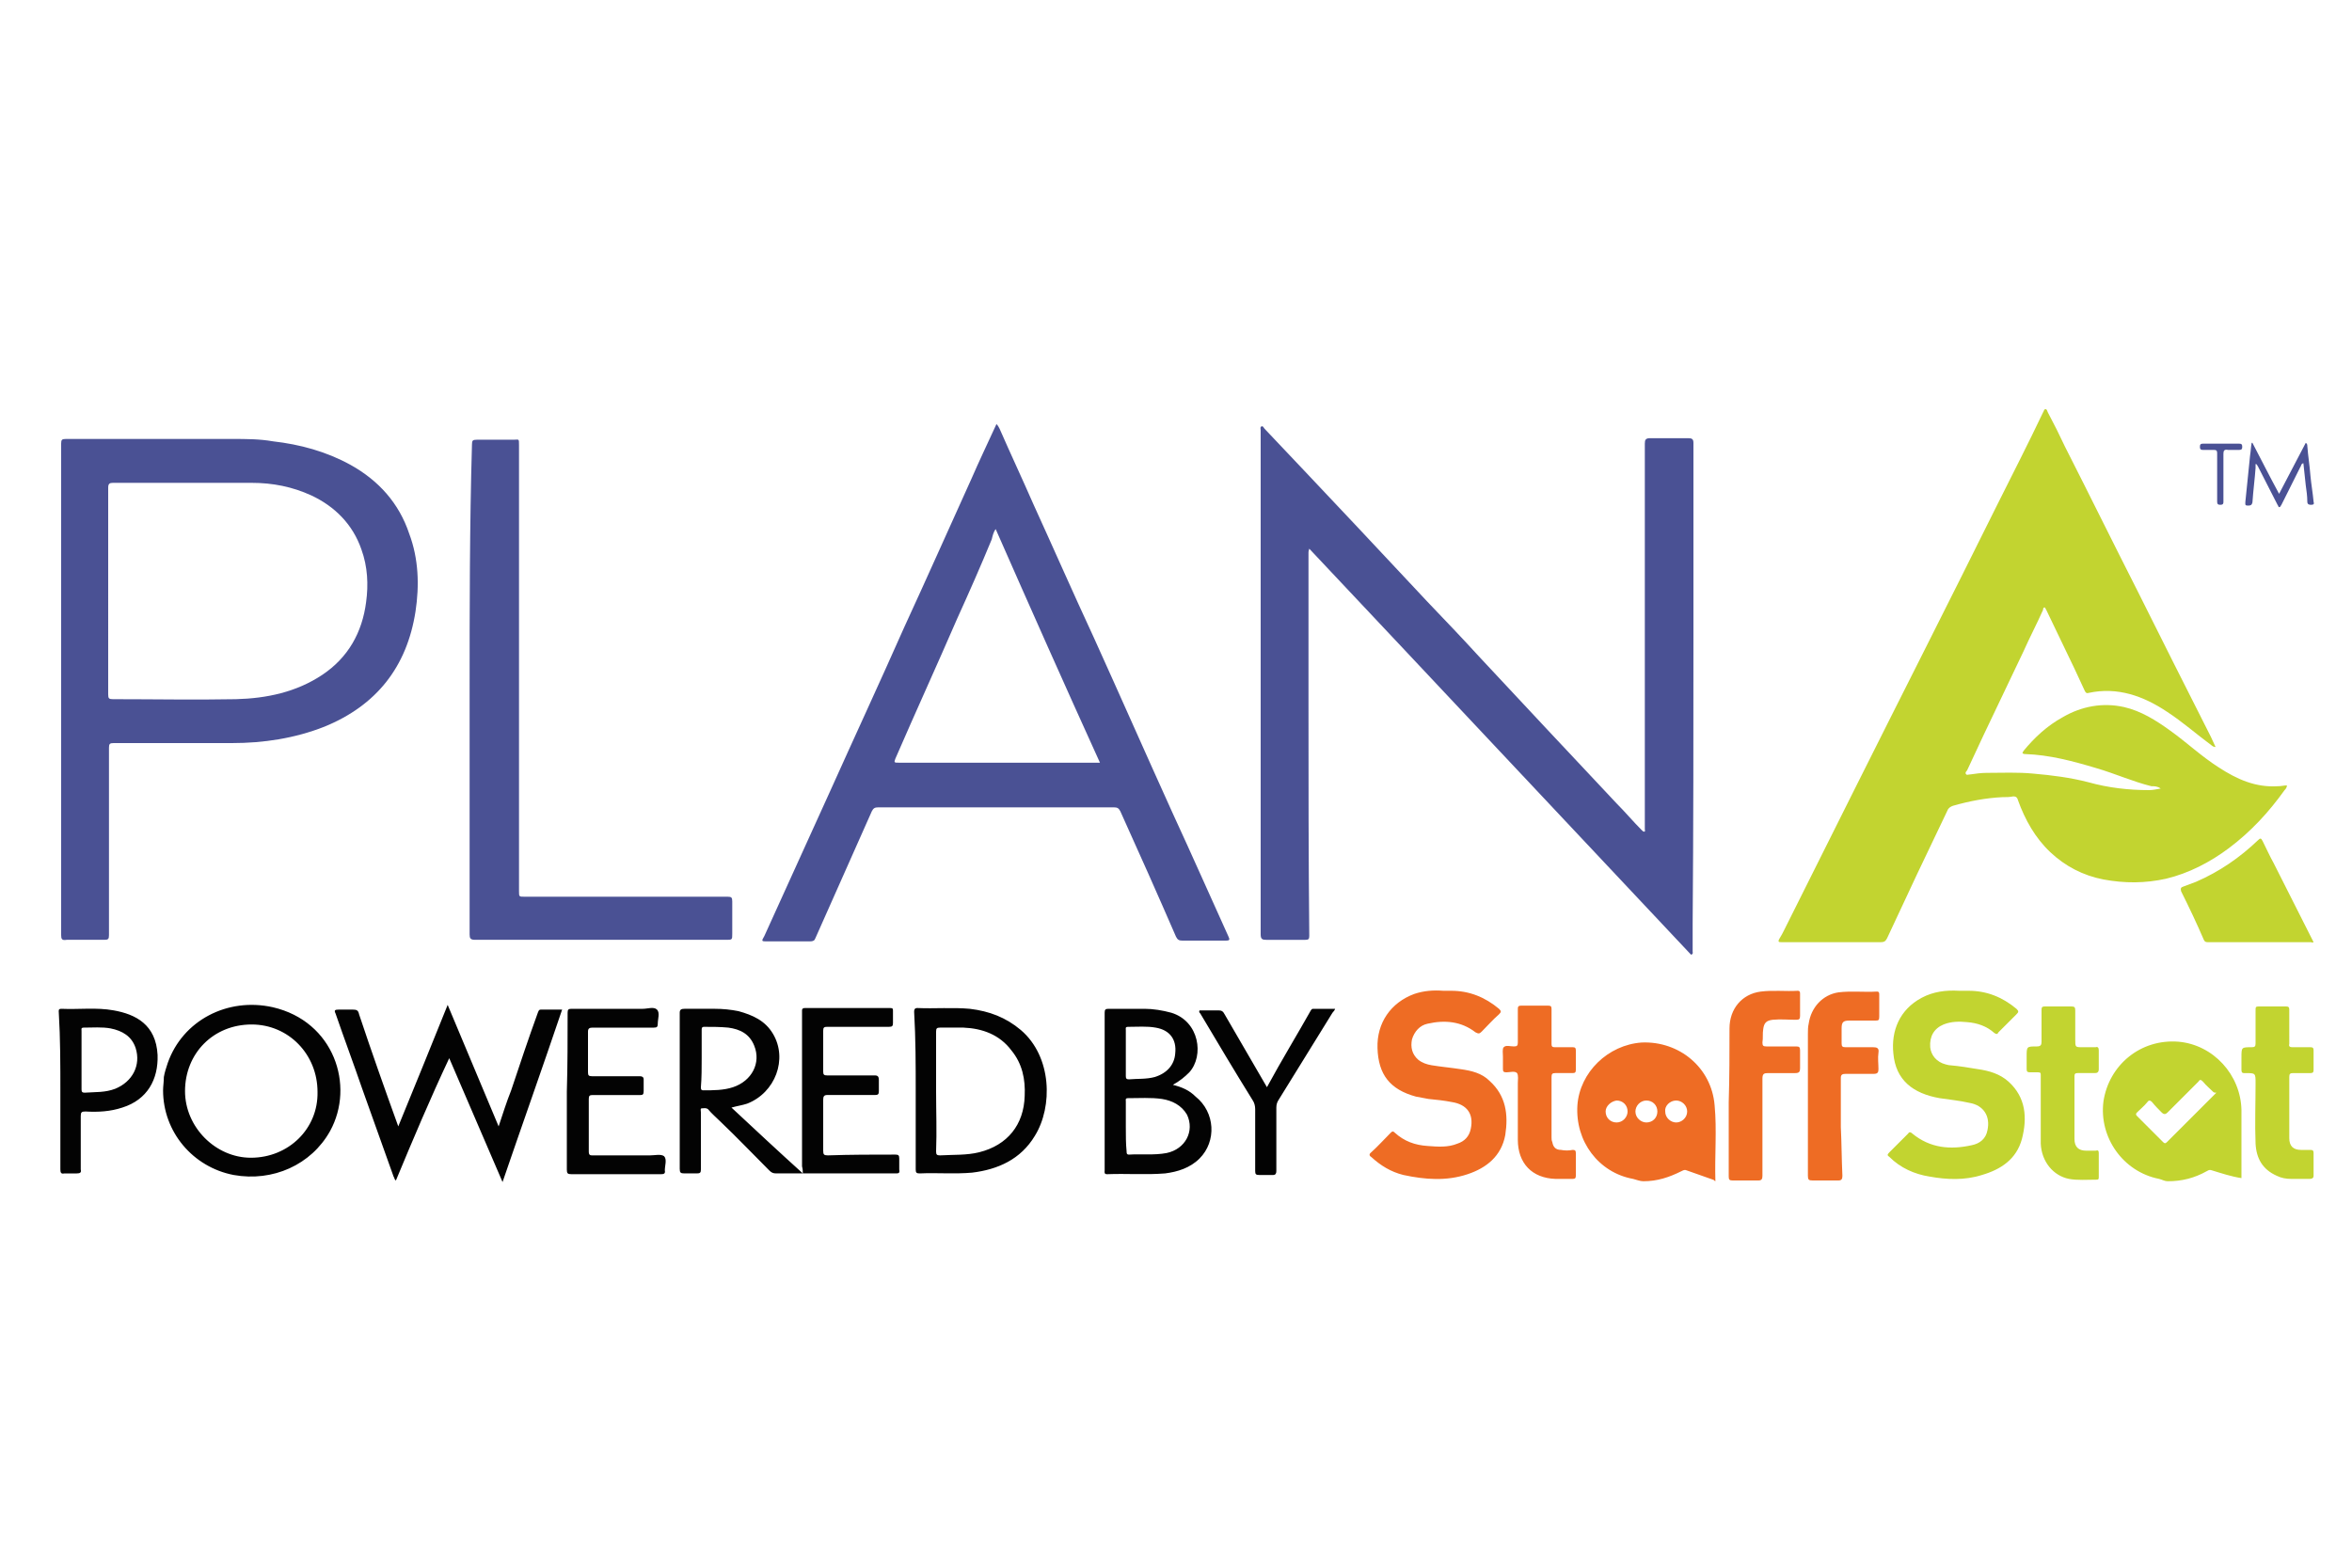
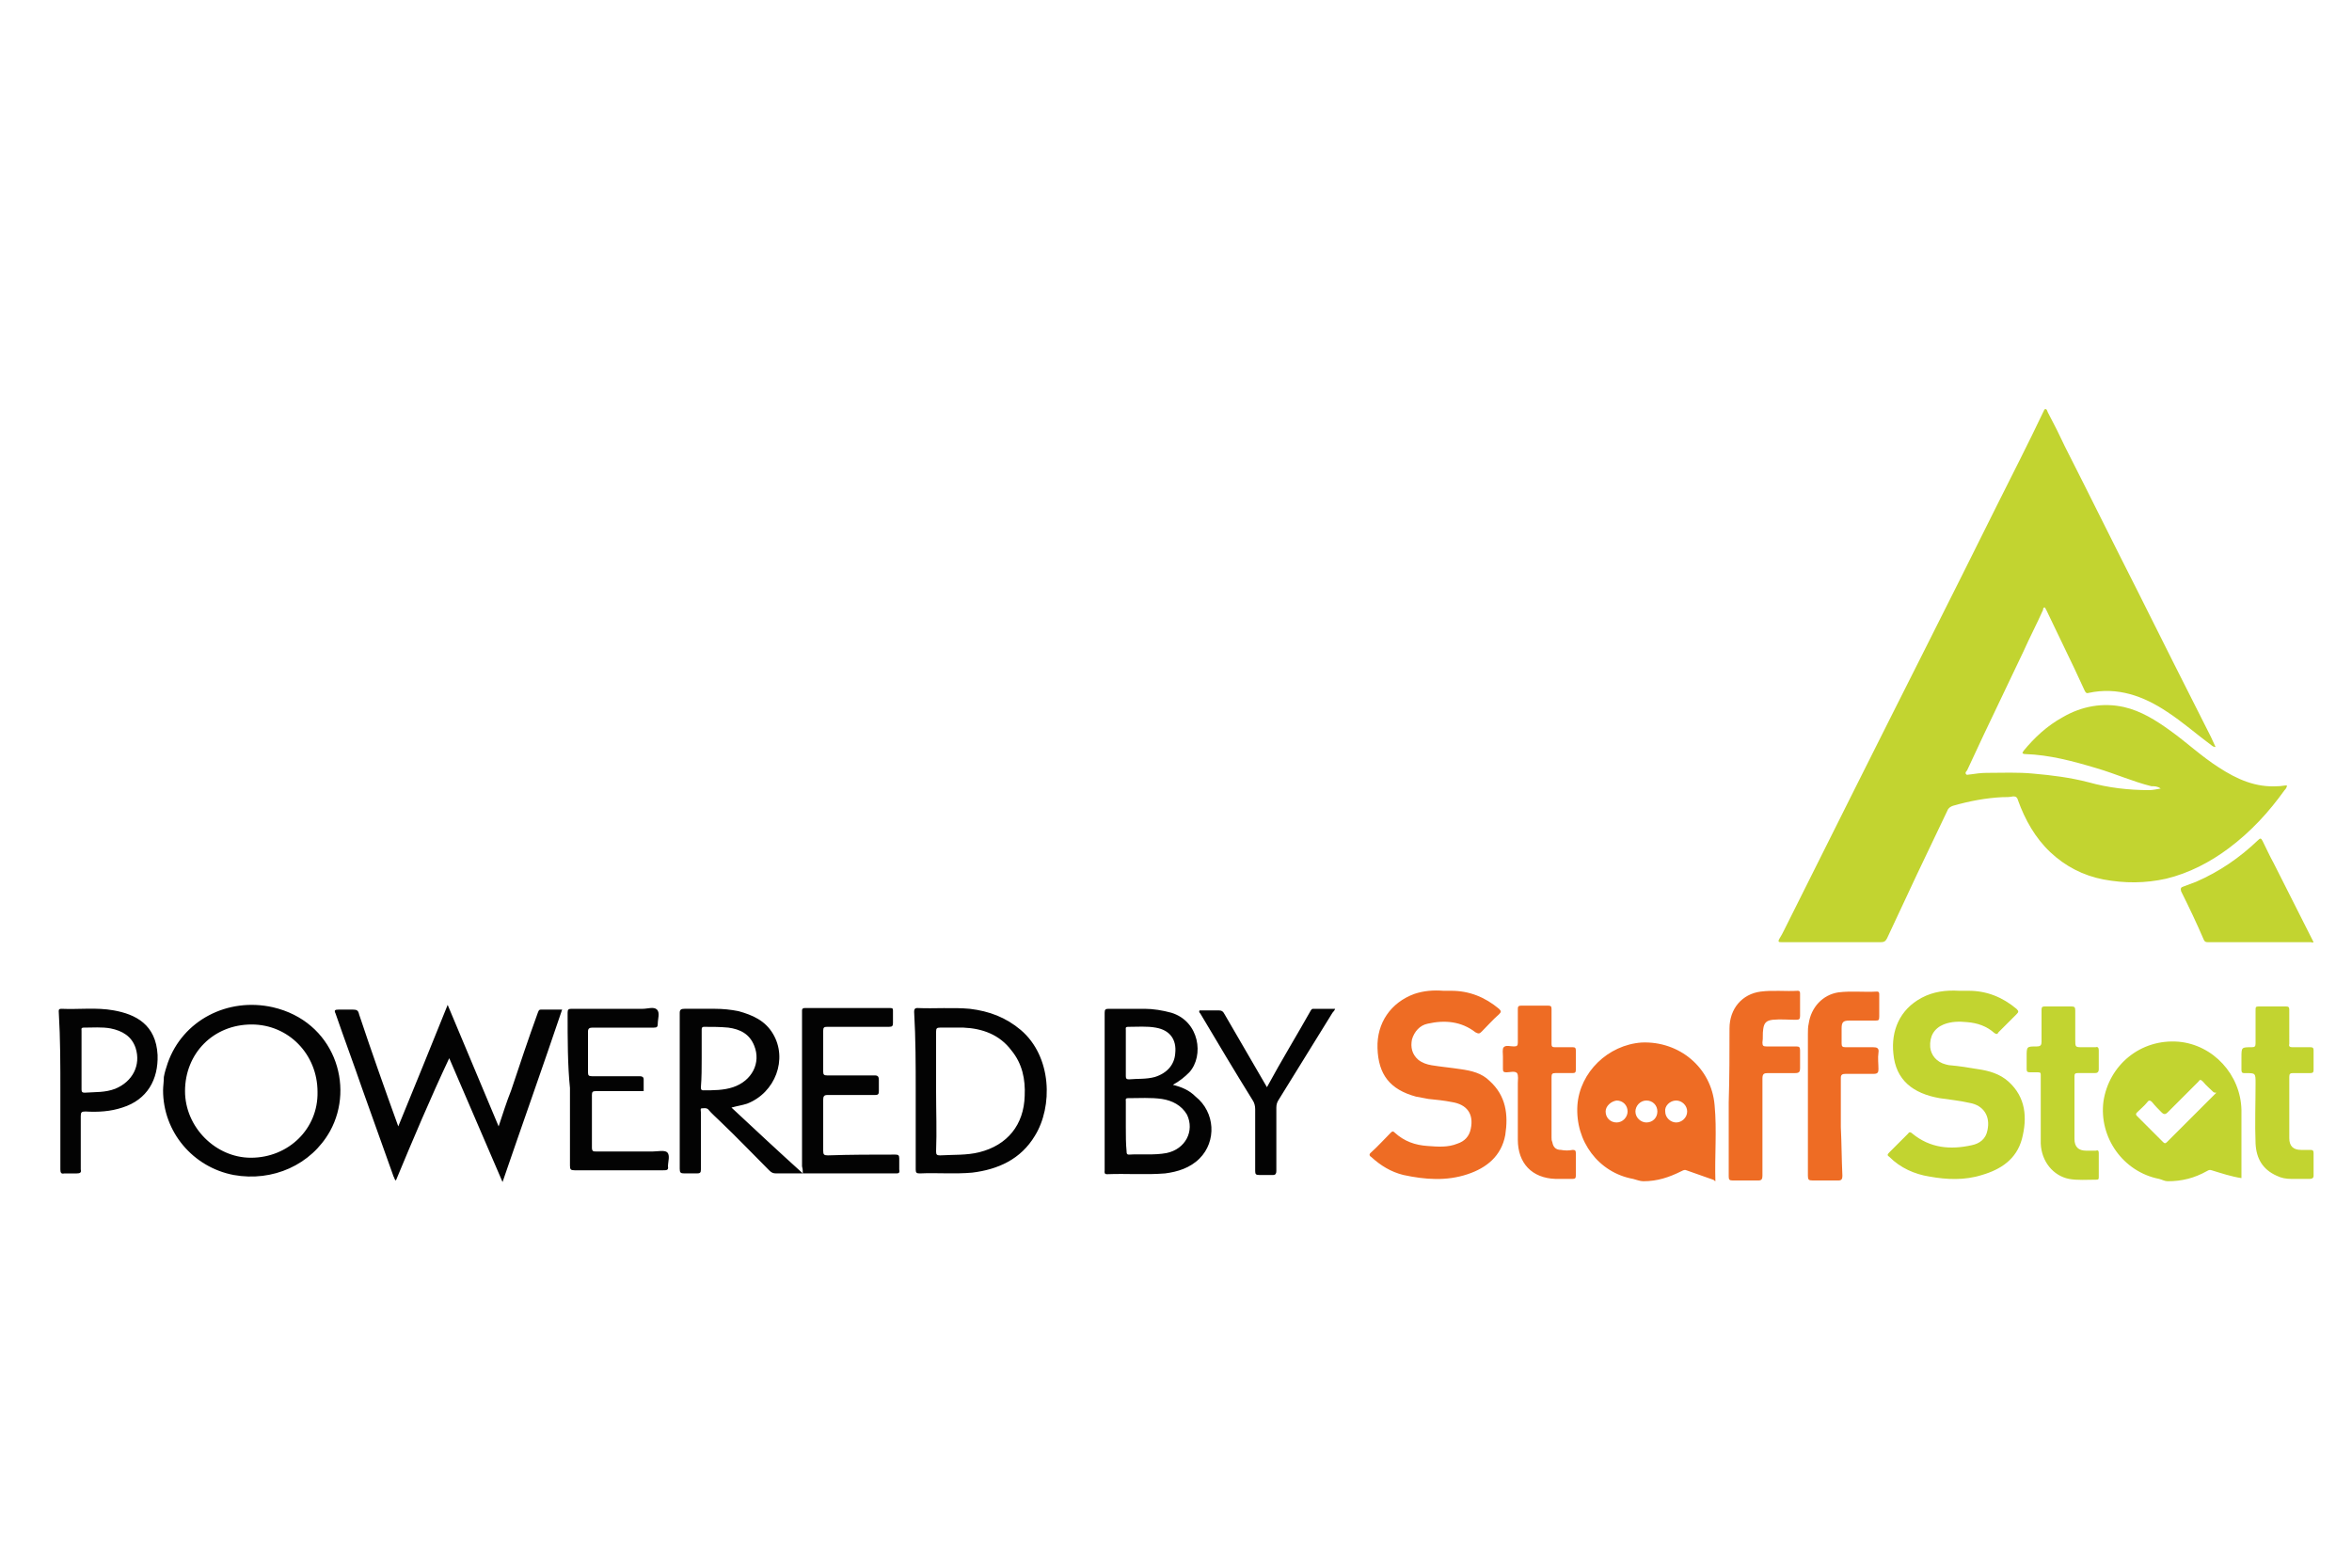
<svg xmlns="http://www.w3.org/2000/svg" version="1.1" id="GSDC" x="0px" y="0px" viewBox="0 0 300 200" style="enable-background:new 0 0 300 200;" xml:space="preserve">
  <style type="text/css">
	.st0{fill:#EE6C24;}
	.st1{fill:#C2D430;}
	.st2{fill:#030303;}
	.st3{fill:#4A5194;}
</style>
  <g>
    <g>
      <path class="st0" d="M218.8,150.7c-0.1-3.3,0.2-6.5-0.1-9.7c-0.4-4.8-4.5-8.2-9.3-8c-4.3,0.3-7.9,3.8-8.2,8    c-0.3,4.6,2.7,8.6,7.1,9.4c0.4,0.1,0.9,0.3,1.3,0.3c1.8,0,3.3-0.5,4.9-1.3c0.2-0.1,0.4-0.2,0.6-0.1c1.1,0.4,2.3,0.8,3.4,1.2    C218.6,150.5,218.6,150.6,218.8,150.7z M210,140.4c0.8,0,1.4,0.6,1.4,1.4c0,0.8-0.6,1.4-1.4,1.4c-0.7,0-1.4-0.6-1.4-1.4    C208.6,141.1,209.2,140.4,210,140.4z M206.2,140.4c0.8,0,1.4,0.6,1.4,1.4c0,0.7-0.6,1.4-1.4,1.4c-0.8,0-1.4-0.6-1.4-1.4    C204.8,141.1,205.5,140.5,206.2,140.4z M213.8,140.4c0.7,0,1.4,0.6,1.4,1.4c0,0.8-0.7,1.4-1.4,1.4c-0.7,0-1.4-0.6-1.4-1.4    C212.3,141.1,213,140.4,213.8,140.4z M185.1,126.4c2.3,0,4.3,0.8,6.1,2.3c0.3,0.3,0.3,0.4,0,0.7c-0.8,0.7-1.5,1.5-2.2,2.2    c-0.3,0.3-0.4,0.3-0.8,0.1c-1.8-1.4-3.9-1.6-6.1-1.1c-1,0.2-1.7,1-2,2c-0.2,1,0,1.9,0.8,2.6c0.5,0.4,1.1,0.6,1.7,0.7    c1.2,0.2,2.4,0.3,3.7,0.5c1.4,0.2,2.7,0.5,3.7,1.5c2.1,1.9,2.4,4.3,2,6.9c-0.5,2.7-2.4,4.2-4.8,5c-2.7,0.9-5.4,0.7-8.2,0.1    c-1.6-0.4-2.9-1.2-4.1-2.3c-0.2-0.1-0.3-0.3-0.1-0.5c0.9-0.8,1.7-1.7,2.6-2.6c0.2-0.2,0.3-0.2,0.5,0c1.2,1.1,2.6,1.6,4.2,1.7    c1.3,0.1,2.6,0.2,3.8-0.3c0.9-0.3,1.5-0.9,1.7-1.9c0.4-1.9-0.5-3.1-2.4-3.4c-1-0.2-2-0.3-3-0.4c-0.5-0.1-1.1-0.2-1.6-0.3    c-3.3-0.9-4.8-2.8-4.9-6.2c-0.1-3.2,1.7-5.8,4.7-6.9c1.2-0.4,2.4-0.5,3.7-0.4C184.3,126.4,184.7,126.4,185.1,126.4z M235,150    c0,0.4-0.1,0.6-0.5,0.6c-1.1,0-2.2,0-3.3,0c-0.5,0-0.6-0.1-0.6-0.6c0-6,0-12.1,0-18.1c0-0.4,0-0.9,0.1-1.3c0.3-2.1,1.8-3.7,3.8-4    c1.6-0.2,3.3,0,4.9-0.1c0.3,0,0.3,0.2,0.3,0.4c0,0.9,0,1.8,0,2.8c0,0.5-0.1,0.5-0.6,0.5c-1.1,0-2.1,0-3.2,0c-0.8,0-1,0.2-1,1    c0,0.6,0,1.3,0,1.9c0,0.4,0.1,0.5,0.5,0.5c1.2,0,2.4,0,3.5,0c0.5,0,0.8,0.1,0.7,0.7c-0.1,0.7,0,1.4,0,2.1c0,0.4-0.1,0.6-0.6,0.6    c-1.2,0-2.4,0-3.6,0c-0.4,0-0.6,0.1-0.6,0.5c0,2.1,0,4.2,0,6.3C234.9,145.8,234.9,147.9,235,150z M220.6,131.2    c0-2.5,1.6-4.4,4-4.7c1.6-0.2,3.2,0,4.7-0.1c0.3,0,0.3,0.2,0.3,0.4c0,0.9,0,1.9,0,2.8c0,0.4-0.1,0.5-0.5,0.5c-1,0-2-0.1-3,0    c-0.8,0.1-1.1,0.4-1.2,1.2c-0.1,0.6,0,1.1-0.1,1.7c0,0.4,0.1,0.5,0.5,0.5c1.3,0,2.5,0,3.8,0c0.4,0,0.5,0.1,0.5,0.5    c0,0.8,0,1.5,0,2.3c0,0.4-0.1,0.6-0.6,0.6c-1.2,0-2.4,0-3.5,0c-0.5,0-0.7,0.1-0.7,0.7c0,4.1,0,8.3,0,12.4c0,0.4-0.1,0.6-0.5,0.6    c-1.1,0-2.2,0-3.3,0c-0.4,0-0.5-0.1-0.5-0.5c0-3.2,0-6.4,0-9.5C220.6,137.4,220.6,134.3,220.6,131.2z M197.9,133.2    c0,0.3,0.1,0.4,0.4,0.4c0.8,0,1.5,0,2.3,0c0.3,0,0.4,0.1,0.4,0.4c0,0.8,0,1.7,0,2.5c0,0.3-0.1,0.4-0.4,0.4c-0.7,0-1.4,0-2.2,0    c-0.4,0-0.5,0.1-0.5,0.5c0,2.6,0,5.1,0,7.7c0,0.2,0,0.4,0.1,0.6c0.1,0.6,0.4,1,1.1,1c0.5,0.1,1,0.1,1.5,0c0.3,0,0.4,0.1,0.4,0.4    c0,1,0,1.9,0,2.9c0,0.3-0.1,0.4-0.4,0.4c-0.7,0-1.5,0-2.2,0c-3-0.1-4.8-2-4.8-5c0-2.4,0-4.8,0-7.2c0-0.4,0.1-1-0.1-1.3    c-0.3-0.3-0.9-0.1-1.3-0.1c0,0,0,0-0.1,0c-0.3,0-0.4-0.1-0.4-0.4c0-0.5,0-1.1,0-1.6c0-0.4-0.1-1,0.1-1.2c0.3-0.3,0.8-0.1,1.3-0.1    c0.4,0,0.5-0.1,0.5-0.5c0-1.4,0-2.8,0-4.2c0-0.3,0-0.5,0.4-0.5c1.2,0,2.4,0,3.5,0c0.3,0,0.4,0.1,0.4,0.4c0,0.7,0,1.4,0,2.2    C197.9,131.7,197.9,132.4,197.9,133.2z" />
      <path class="st1" d="M291.4,100.8c-2,2.8-4.3,5.3-7.1,7.4c-2.4,1.8-5.1,3.2-8,3.9c-2.7,0.6-5.3,0.6-8,0.1    c-2.6-0.5-4.9-1.7-6.8-3.5c-1.9-1.8-3.2-4.1-4.1-6.6c-0.1-0.4-0.3-0.5-0.6-0.5c-0.5,0.1-0.9,0.1-1.4,0.1c-2.1,0.1-4.2,0.5-6.3,1.1    c-0.3,0.1-0.6,0.3-0.7,0.6c-2.6,5.4-5.2,10.9-7.7,16.3c-0.2,0.4-0.4,0.5-0.8,0.5c-3.6,0-7.2,0-10.8,0c-0.6,0-1.2,0-1.8,0    c-0.4,0-0.6,0-0.3-0.5c0.2-0.3,0.4-0.7,0.6-1.1c3-6,6-12,9-18c6-12,12.1-24,18.1-36.1c2-4,4-7.9,5.9-11.9c0.1-0.1,0.1-0.4,0.3-0.4    c0.2,0,0.2,0.2,0.3,0.4c0.8,1.5,1.5,2.9,2.2,4.4c3.1,6.1,6.1,12.2,9.2,18.3c3.1,6.2,6.2,12.4,9.4,18.7c0.2,0.4,0.4,0.9,0.6,1.3    c-0.2,0-0.4-0.1-0.5-0.2c-1.9-1.4-3.7-3-5.7-4.3c-3-2-6.3-3.2-10-2.4c-0.3,0.1-0.4-0.1-0.5-0.3c-0.4-0.9-0.9-1.9-1.3-2.8    c-1.2-2.5-2.4-5-3.6-7.5c-0.1-0.1-0.1-0.3-0.2-0.3c-0.2,0-0.2,0.2-0.2,0.3c-0.8,1.8-1.7,3.5-2.5,5.3c-1.7,3.6-3.4,7.1-5.1,10.7    c-0.7,1.5-1.4,3-2.1,4.5c-0.1,0.1-0.3,0.3-0.1,0.5c0.1,0.1,0.3,0,0.5,0c0.7-0.1,1.4-0.2,2.1-0.2c2,0,4-0.1,6,0.1    c2.3,0.2,4.7,0.5,7,1.1c2.5,0.7,5.1,1,7.7,1c0.5,0,0.9-0.1,1.5-0.2c-0.4-0.3-0.8-0.3-1.2-0.3c-2.4-0.6-4.6-1.6-7-2.3    c-3-0.9-6-1.7-9.1-1.8c-0.1,0-0.2,0-0.3-0.1c-0.1-0.1,0.1-0.2,0.1-0.3c1.4-1.7,3-3.2,5-4.3c2.4-1.4,5.1-1.9,7.8-1.3    c2.2,0.5,4.1,1.7,5.9,3c2.1,1.5,4,3.3,6.2,4.7c2.3,1.5,4.7,2.6,7.6,2.4c0.4,0,0.7-0.1,1.1-0.1    C291.7,100.5,291.5,100.7,291.4,100.8z M282.1,149.3c-0.3-0.1-0.4,0-0.6,0.1c-1.6,0.9-3.2,1.3-5,1.3c-0.4,0-0.7-0.2-1.1-0.3    c-4.6-0.9-7.7-5.3-7.1-9.9c0.7-4.6,4.7-8,9.6-7.6c4.4,0.4,7.9,4.2,8,8.7c0,2.1,0,4.2,0,6.3c0,0.8,0,1.6,0,2.4    C284.6,150.1,283.4,149.7,282.1,149.3z M282.3,139.3c-0.4-0.4-0.9-0.8-1.3-1.3c-0.3-0.3-0.4-0.3-0.6,0c-1.3,1.3-2.6,2.6-3.9,3.9    c-0.3,0.3-0.5,0.3-0.8,0c-0.4-0.4-0.8-0.8-1.2-1.3c-0.2-0.2-0.4-0.3-0.6,0c-0.4,0.5-0.9,0.9-1.3,1.3c-0.2,0.2-0.2,0.3,0,0.5    c1.1,1.1,2.2,2.2,3.3,3.3c0.2,0.2,0.3,0.2,0.5,0c2-2,4-4,6.1-6.1c0.1-0.1,0.1-0.1,0.2-0.2C282.5,139.4,282.4,139.4,282.3,139.3z     M249.9,126.4c-1.7-0.1-3.3,0.1-4.8,0.9c-2.8,1.5-3.9,4.2-3.6,7.1c0.3,3.4,2.5,5.1,5.9,5.7c1.3,0.2,2.5,0.3,3.8,0.6    c1.8,0.3,2.7,1.7,2.3,3.5c-0.2,1.1-1,1.7-2,1.9c-2.7,0.6-5.3,0.4-7.6-1.5c-0.2-0.2-0.4-0.2-0.5,0c-0.8,0.8-1.6,1.6-2.4,2.4    c-0.3,0.3-0.3,0.4,0,0.6c1.4,1.4,3.2,2.2,5.1,2.5c2.2,0.4,4.5,0.5,6.7-0.2c2.4-0.7,4.4-2,5.1-4.6c0.7-2.7,0.5-5.3-1.7-7.3    c-1.1-1-2.5-1.4-3.9-1.6c-1.2-0.2-2.4-0.4-3.6-0.5c-0.2,0-0.4-0.1-0.5-0.1c-1.2-0.3-1.9-1.2-2-2.2c-0.1-1.4,0.5-2.4,1.7-2.9    c1-0.4,2-0.4,3-0.3c1.3,0.1,2.5,0.5,3.5,1.4c0.3,0.2,0.4,0.1,0.5-0.1c0.8-0.8,1.5-1.5,2.3-2.3c0.3-0.3,0.3-0.4,0-0.7    c-1.8-1.5-3.8-2.3-6.1-2.3C250.6,126.4,250.3,126.4,249.9,126.4z M295.1,120.2c-1.7-3.4-3.4-6.7-5.1-10.1    c-0.5-0.9-0.9-1.8-1.4-2.8c-0.2-0.4-0.3-0.4-0.6-0.1c-2.3,2.2-4.9,4-7.9,5.3c-0.5,0.2-1.1,0.4-1.6,0.6c-0.3,0.1-0.4,0.2-0.3,0.6    c1,2,2,4.1,2.9,6.2c0.1,0.2,0.2,0.3,0.5,0.3c4.4,0,8.8,0,13.2,0C294.9,120.3,295,120.2,295.1,120.2z M292,131c0-0.7,0-1.5,0-2.2    c0-0.3-0.1-0.4-0.4-0.4c-1.2,0-2.4,0-3.5,0c-0.4,0-0.4,0.1-0.4,0.5c0,1.4,0,2.8,0,4.2c0,0.4-0.1,0.5-0.5,0.5c-1.3,0-1.3,0-1.3,1.3    c0,0.5,0,1.1,0,1.6c0,0.3,0.1,0.4,0.3,0.4c0.1,0,0.1,0,0.2,0c1.3,0,1.3,0,1.3,1.3c0,2.6-0.1,5.2,0,7.7c0.1,1.9,0.9,3.3,2.7,4.1    c0.6,0.3,1.2,0.4,1.9,0.4c0.8,0,1.5,0,2.3,0c0.3,0,0.5-0.1,0.5-0.4c0-1,0-1.9,0-2.9c0-0.3-0.1-0.4-0.4-0.4c-0.4,0-0.8,0-1.2,0    c-1,0-1.5-0.5-1.5-1.5c0-1.6,0-3.2,0-4.7c0-1,0-2.1,0-3.1c0-0.4,0.1-0.5,0.5-0.5c0.7,0,1.4,0,2.2,0c0.3,0,0.4-0.1,0.4-0.4    c0-0.8,0-1.7,0-2.5c0-0.3-0.1-0.4-0.4-0.4c-0.8,0-1.5,0-2.3,0c-0.3,0-0.5-0.1-0.4-0.4C292,132.4,292,131.7,292,131z M260.3,141.7    c0,1.4,0,2.8,0,4.2c0.1,2.3,1.6,4.1,3.6,4.5c1.1,0.2,2.3,0.1,3.5,0.1c0.3,0,0.3-0.1,0.3-0.4c0-1,0-2,0-3c0-0.3-0.1-0.4-0.4-0.3    c-0.4,0-0.8,0-1.2,0c-1,0-1.5-0.5-1.5-1.5c0-2.7,0-5.3,0-8c0-0.3,0.1-0.4,0.4-0.4c0.7,0,1.5,0,2.2,0c0.3,0,0.5-0.1,0.5-0.5    c0-0.8,0-1.6,0-2.4c0-0.3-0.1-0.5-0.4-0.4c-0.6,0-1.1,0-1.7,0c-0.9,0-0.9,0-0.9-1c0-1.2,0-2.5,0-3.7c0-0.4-0.1-0.5-0.5-0.5    c-1.1,0-2.3,0-3.4,0c-0.3,0-0.4,0.1-0.4,0.4c0,1.4,0,2.8,0,4.1c0,0.4-0.1,0.6-0.6,0.6c-1.3,0-1.3,0-1.3,1.3c0,0.5,0,1.1,0,1.6    c0,0.3,0.1,0.4,0.4,0.4c0.4,0,0.7,0,1,0c0.4,0,0.4,0.1,0.4,0.4C260.3,138.8,260.3,140.2,260.3,141.7L260.3,141.7z" />
-       <path class="st2" d="M102.4,149.7c-3.1-2.8-6.1-5.6-9.1-8.4c0.7-0.2,1.4-0.3,2-0.5c3.6-1.4,5.2-5.7,3.3-8.9    c-1-1.7-2.6-2.4-4.4-2.9c-1-0.2-2-0.3-3-0.3c-1.3,0-2.6,0-3.9,0c-0.4,0-0.6,0.1-0.6,0.5c0,1.5,0,3.1,0,4.6c0,5.1,0,10.2,0,15.3    c0,0.5,0.1,0.6,0.6,0.6c0.5,0,1.1,0,1.6,0c0.4,0,0.5-0.1,0.5-0.5c0-2.4,0-4.9,0-7.3c0-0.2-0.1-0.5,0.1-0.5c0.3,0,0.5-0.1,0.8,0.1    c0.5,0.6,1.1,1.1,1.6,1.6c2.1,2,4.1,4.1,6.2,6.2c0.3,0.3,0.5,0.4,0.9,0.4c5.1,0,10.1,0,15.2,0c0.4,0,0.6,0,0.5-0.5    c0-0.5,0-1,0-1.4c0-0.4-0.1-0.5-0.5-0.5c-2.9,0-5.7,0-8.6,0.1c-0.5,0-0.6-0.1-0.6-0.6c0-2.2,0-4.3,0-6.5c0-0.4,0.1-0.6,0.5-0.6    c2,0,4,0,6.1,0c0.4,0,0.5-0.1,0.5-0.5c0-0.5,0-0.9,0-1.4c0-0.4-0.1-0.6-0.5-0.6c-2,0-4,0-6.1,0c-0.4,0-0.5-0.1-0.5-0.5    c0-1.8,0-3.5,0-5.2c0-0.4,0.1-0.5,0.5-0.5c2.6,0,5.3,0,7.9,0c0.4,0,0.5-0.1,0.5-0.5c0-0.5,0-1,0-1.5c0-0.3,0-0.4-0.4-0.4    c-3.6,0-7.2,0-10.8,0c-0.3,0-0.4,0.1-0.4,0.3c0,0.1,0,0.2,0,0.3c0,6.6,0,13.1,0,19.6C102.4,149.2,102.4,149.4,102.4,149.7z     M89.5,135c0-1.2,0-2.4,0-3.6c0-0.2,0-0.4,0.3-0.4c1,0,2.1,0,3.1,0.1c1.5,0.2,2.7,0.8,3.3,2.3c0.9,2.2-0.3,4.5-2.7,5.3    c-1.2,0.4-2.5,0.4-3.8,0.4c-0.3,0-0.3-0.2-0.3-0.4C89.5,137.5,89.5,136.2,89.5,135z M50.5,150.6c-0.2-0.1-0.2-0.4-0.3-0.5    c-1.3-3.7-2.7-7.5-4-11.2c-1.1-3.2-2.3-6.4-3.4-9.6c-0.2-0.4-0.1-0.5,0.4-0.5c0.6,0,1.2,0,1.8,0c0.5,0,0.7,0.1,0.8,0.6    c1.6,4.8,3.3,9.6,5,14.3c2.1-5.1,4.2-10.3,6.3-15.5c2.2,5.2,4.3,10.3,6.5,15.5c0.5-1.5,1-3.1,1.6-4.6c1.1-3.3,2.2-6.6,3.4-9.9    c0.1-0.2,0.1-0.4,0.4-0.4c0.9,0,1.8,0,2.7,0c-2.5,7.4-5.1,14.7-7.6,22c-2.3-5.3-4.5-10.5-6.8-15.8    C54.9,140.1,52.7,145.3,50.5,150.6z M20.8,139.1c0,5.3,3.8,9.8,9,10.8c5,0.9,9.9-1.3,12.3-5.6c3.2-5.8,0.5-14-7.3-15.8    c-5.8-1.3-11.5,1.7-13.4,7.1c-0.2,0.6-0.4,1.2-0.5,1.8C20.9,138,20.8,138.6,20.8,139.1z M32,147.7c-4.5,0-8.4-3.9-8.4-8.5    c0-4.8,3.6-8.5,8.5-8.5c4.7,0,8.4,3.8,8.4,8.6C40.6,144,36.8,147.7,32,147.7z M149.6,138.4c0.9-0.5,1.5-1,2.1-1.6    c1.9-2.1,1.3-6.5-2.3-7.6c-1.1-0.3-2.3-0.5-3.4-0.5c-1.5,0-3.1,0-4.6,0c-0.4,0-0.5,0.1-0.5,0.5c0,6.7,0,13.4,0,20.1    c0,0.2-0.1,0.5,0.3,0.5c2.5-0.1,4.9,0.1,7.4-0.1c1.6-0.2,3.2-0.7,4.4-1.9c2.2-2.2,2-5.9-0.5-7.9    C151.7,139.1,150.8,138.7,149.6,138.4z M143.6,143.8c0-1.1,0-2.2,0-3.3c0-0.2-0.1-0.4,0.3-0.4c1.4,0,2.9-0.1,4.3,0.1    c1.3,0.2,2.5,0.8,3.2,2c1,2.1-0.2,4.4-2.6,4.9c-1.6,0.3-3.2,0.1-4.8,0.2c-0.3,0-0.3-0.2-0.3-0.4    C143.6,145.9,143.6,144.9,143.6,143.8z M143.6,134.4c0-1,0-2,0-3c0-0.2-0.1-0.4,0.3-0.4c1.2,0,2.4-0.1,3.5,0.1    c1.8,0.3,2.7,1.5,2.5,3.3c-0.1,1.4-1,2.5-2.6,3c-1.1,0.3-2.2,0.2-3.3,0.3c-0.3,0-0.4-0.1-0.4-0.4    C143.6,136.3,143.6,135.4,143.6,134.4z M116.8,139.2c0,3.3,0,6.7,0,10c0,0.4,0.1,0.5,0.5,0.5c2.2-0.1,4.5,0.1,6.7-0.1    c3.3-0.4,6.2-1.7,8-4.7c2.3-3.7,2.2-10.1-1.8-13.5c-1.9-1.6-4-2.4-6.5-2.7c-2.2-0.2-4.5,0-6.7-0.1c-0.4,0-0.4,0.3-0.4,0.5    C116.8,132.5,116.8,135.9,116.8,139.2z M119.4,139.3c0-2.6,0-5.2,0-7.7c0-0.4,0.1-0.5,0.5-0.5c1,0,2,0,3,0    c2.4,0.1,4.6,0.9,6.1,2.9c1.4,1.7,1.8,3.7,1.7,5.8c-0.1,3.7-2.2,6.3-5.8,7.2c-1.6,0.4-3.3,0.3-5,0.4c-0.4,0-0.5-0.1-0.5-0.5    C119.5,144.3,119.4,141.8,119.4,139.3z M72.4,129.2c0-0.4,0.1-0.5,0.5-0.5c3,0,6.1,0,9.1,0c0.6,0,1.4-0.3,1.8,0.1    c0.4,0.4,0.1,1.2,0.1,1.8c0,0.4-0.1,0.5-0.5,0.5c-2.6,0-5.2,0-7.8,0c-0.4,0-0.6,0.1-0.6,0.5c0,1.7,0,3.5,0,5.2    c0,0.4,0.1,0.5,0.5,0.5c2,0,4.1,0,6.1,0c0.3,0,0.5,0.1,0.5,0.4c0,0.5,0,1,0,1.5c0,0.4-0.1,0.5-0.4,0.5c-2,0-4.1,0-6.1,0    c-0.4,0-0.5,0.1-0.5,0.5c0,2.2,0,4.4,0,6.7c0,0.5,0.2,0.5,0.5,0.5c2.4,0,4.9,0,7.3,0c0.6,0,1.4-0.2,1.8,0.1    c0.4,0.4,0.1,1.2,0.1,1.8c0.1,0.5-0.2,0.5-0.6,0.5c-3.8,0-7.5,0-11.3,0c-0.5,0-0.6-0.1-0.6-0.6c0-3.3,0-6.6,0-9.9    C72.4,135.9,72.4,132.6,72.4,129.2z M7.7,139.2c0,3.3,0,6.7,0,10c0,0.4,0.1,0.6,0.5,0.5c0.5,0,1.1,0,1.6,0c0.4,0,0.6-0.1,0.5-0.5    c0-2.3,0-4.6,0-6.8c0-0.5,0.1-0.6,0.6-0.6c1.6,0.1,3.2,0,4.7-0.5c3.2-1,4.6-3.6,4.5-6.7c-0.2-3.9-2.8-5.2-5.6-5.7    c-2.2-0.4-4.4-0.1-6.7-0.2c-0.4,0-0.3,0.3-0.3,0.5C7.7,132.5,7.7,135.9,7.7,139.2z M10.4,135.3c0-1.3,0-2.5,0-3.8    c0-0.2-0.1-0.4,0.3-0.4c1.1,0,2.3-0.1,3.4,0.1c1.5,0.3,2.7,1,3.2,2.5c0.7,2.2-0.4,4.3-2.6,5.2c-1.3,0.5-2.5,0.4-3.9,0.5    c-0.3,0-0.4-0.1-0.4-0.4C10.4,137.7,10.4,136.5,10.4,135.3z M167.2,128.9c0.1-0.1,0.1-0.2,0.3-0.2c0.9,0,1.8,0,2.8,0    c-0.1,0.3-0.3,0.4-0.4,0.6c-2.3,3.7-4.5,7.3-6.8,11c-0.2,0.3-0.3,0.6-0.3,1c0,2.7,0,5.4,0,8.1c0,0.3-0.1,0.5-0.4,0.5    c-0.6,0-1.2,0-1.8,0c-0.4,0-0.5-0.1-0.5-0.5c0-2.7,0-5.3,0-7.9c0-0.4-0.1-0.8-0.3-1.1c-2.3-3.7-4.5-7.4-6.7-11.1    c-0.1-0.1-0.2-0.2-0.1-0.4c0.8,0,1.6,0,2.4,0c0.4,0,0.6,0.1,0.8,0.5c1.8,3.1,3.6,6.2,5.4,9.3C163.5,135.2,165.4,132.1,167.2,128.9    z" />
-       <path class="st3" d="M7.8,88c0,10.4,0,20.9,0,31.3c0,0.5,0.1,0.7,0.7,0.6c1.6,0,3.2,0,4.8,0c0.5,0,0.6-0.1,0.6-0.6    c0-8,0-16,0-23.9c0-0.5,0.1-0.6,0.6-0.6c5,0,10,0,15.1,0c4,0,8-0.6,11.8-2.1C48,90,51.9,85.1,53,78c0.5-3.3,0.4-6.7-0.8-9.9    c-1.3-3.9-3.9-6.8-7.5-8.8c-3.1-1.7-6.4-2.6-9.9-3C33.1,56,31.4,56,29.6,56c-7.1,0-14.1,0-21.2,0c-0.5,0-0.6,0.1-0.6,0.6    C7.8,67.1,7.8,77.5,7.8,88z M13.8,75.4c0-4.4,0-8.8,0-13.2c0-0.5,0.2-0.6,0.6-0.6c5.9,0,11.8,0,17.7,0c2.7,0,5.2,0.5,7.6,1.6    c3,1.4,5.3,3.7,6.4,6.9c0.8,2.2,0.9,4.5,0.6,6.7c-0.5,3.9-2.3,7.1-5.6,9.3c-3.3,2.2-7.1,3-11,3.1c-5.2,0.1-10.5,0-15.7,0    c-0.5,0-0.6-0.1-0.6-0.6C13.8,84.2,13.8,79.8,13.8,75.4z M166.9,70.5c0,6.4,0,12.8,0,19.2c0,9.9,0,19.8,0.1,29.7    c0,0.4-0.1,0.5-0.5,0.5c-1.6,0-3.3,0-5,0c-0.5,0-0.7-0.1-0.7-0.7c0-9.8,0-19.7,0-29.5c0-11.6,0-23.2,0-34.8c0-0.2-0.1-0.4,0.1-0.5    c0.2-0.1,0.3,0.2,0.4,0.3c1.8,1.9,3.5,3.7,5.3,5.6c2.2,2.3,4.4,4.7,6.6,7c3,3.2,6,6.4,8.9,9.5c2.2,2.3,4.4,4.6,6.5,6.9    c2.8,3,5.7,6.1,8.5,9.1c3,3.2,6.1,6.5,9.1,9.7c1.1,1.1,2.1,2.3,3.2,3.4c0.1,0.1,0.2,0.2,0.3,0.2c0.2,0,0.1-0.2,0.1-0.3    c0-0.1,0-0.2,0-0.3c0-7.6,0-15.2,0-22.7c0-8.7,0-17.5,0-26.2c0-0.5,0.1-0.7,0.7-0.7c1.6,0,3.2,0,4.8,0c0.5,0,0.7,0.1,0.7,0.6    c0,8.3,0,16.6,0,24.8c0,12.2,0,24.4-0.1,36.6c0,1.2,0,2.3,0,3.5c0,0.1,0.1,0.3-0.2,0.4c-16.2-17.2-32.4-34.5-48.7-51.8    C166.9,70.3,166.9,70.4,166.9,70.5z M127.5,54.7c1.4,3.2,2.9,6.4,4.3,9.6c2.6,5.7,5.1,11.4,7.7,17c3.4,7.5,6.7,15,10.1,22.5    c2.4,5.2,4.7,10.4,7.1,15.7c0.2,0.4,0.1,0.5-0.3,0.5c-1.9,0-3.7,0-5.6,0c-0.4,0-0.6-0.1-0.8-0.5c-2.3-5.3-4.7-10.7-7.1-16    c-0.2-0.4-0.4-0.5-0.8-0.5c-10,0-20.1,0-30.1,0c-0.4,0-0.6,0.1-0.8,0.5c-2.4,5.4-4.8,10.8-7.2,16.2c-0.1,0.3-0.3,0.4-0.7,0.4    c-1.8,0-3.6,0-5.4,0c-0.8,0-0.8,0-0.4-0.7c2.8-6.2,5.6-12.3,8.4-18.5c3.1-6.9,6.3-13.8,9.4-20.8c2.9-6.3,5.7-12.6,8.6-19    c1-2.3,2.1-4.6,3.2-7C127.3,54.3,127.4,54.5,127.5,54.7z M127,67.5c-0.3,0.4-0.4,0.9-0.5,1.3c-1.4,3.4-2.9,6.8-4.4,10.1    c-2.6,6-5.3,11.9-7.9,17.9c-0.2,0.5-0.1,0.5,0.4,0.5c8.4,0,16.8,0,25.2,0c0.1,0,0.3,0,0.5,0C135.8,87.4,131.4,77.5,127,67.5z     M59.9,88c0,10.4,0,20.8,0,31.2c0,0.5,0.1,0.7,0.7,0.7c10.6,0,21.3,0,32,0c0.8,0,0.8,0,0.8-0.8c0-1.4,0-2.7,0-4.1    c0-0.5-0.1-0.6-0.6-0.6c-8.6,0-17.3,0-25.9,0c-0.7,0-0.7,0-0.7-0.7c0-19,0-38,0-56.9c0-0.9,0-0.7-0.7-0.7c-1.6,0-3.2,0-4.7,0    c-0.5,0-0.6,0.1-0.6,0.6C59.9,67.1,59.9,77.5,59.9,88z M293.8,59.1c0.1,0.9,0.2,1.8,0.3,2.8c0.1,0.7,0.2,1.4,0.2,2.1    c0,0.4,0.3,0.4,0.5,0.4c0.3,0,0.4-0.1,0.3-0.4c-0.1-1.1-0.3-2.2-0.4-3.3c-0.1-1.3-0.3-2.5-0.4-3.8c0-0.1,0-0.3-0.2-0.4    c-1.1,2.1-2.2,4.2-3.4,6.5c-1.2-2.2-2.3-4.4-3.4-6.5c0,0-0.1,0-0.1,0c-0.1,0.5-0.1,1-0.2,1.6c-0.2,2-0.4,3.9-0.6,5.9    c0,0.3-0.1,0.5,0.3,0.5c0.3,0,0.5,0,0.6-0.4c0.1-1.5,0.3-3,0.4-4.4c0-0.2,0-0.3,0-0.5c0.2,0,0.2,0.2,0.3,0.3    c0.8,1.6,1.7,3.3,2.5,4.9c0.1,0.1,0.1,0.3,0.2,0.3c0.2,0,0.2-0.2,0.3-0.3c0.8-1.6,1.6-3.2,2.4-4.8c0.1-0.1,0.1-0.3,0.2-0.4    C293.7,59.1,293.8,59.1,293.8,59.1z M282.8,60.9c0,1,0,2.1,0,3.1c0,0.3,0.1,0.4,0.4,0.4c0.4,0,0.4-0.2,0.4-0.4c0-2,0-4.1,0-6.1    c0-0.4,0.1-0.6,0.6-0.5c0.5,0,0.9,0,1.4,0c0.3,0,0.4-0.1,0.4-0.4c0-0.3-0.1-0.4-0.4-0.4c-1.5,0-3.1,0-4.6,0    c-0.3,0-0.4,0.1-0.4,0.4c0,0.3,0.1,0.4,0.4,0.4c0.5,0,1,0,1.4,0c0.3,0,0.4,0.1,0.4,0.4C282.8,58.8,282.8,59.8,282.8,60.9z" />
+       <path class="st2" d="M102.4,149.7c-3.1-2.8-6.1-5.6-9.1-8.4c0.7-0.2,1.4-0.3,2-0.5c3.6-1.4,5.2-5.7,3.3-8.9    c-1-1.7-2.6-2.4-4.4-2.9c-1-0.2-2-0.3-3-0.3c-1.3,0-2.6,0-3.9,0c-0.4,0-0.6,0.1-0.6,0.5c0,1.5,0,3.1,0,4.6c0,5.1,0,10.2,0,15.3    c0,0.5,0.1,0.6,0.6,0.6c0.5,0,1.1,0,1.6,0c0.4,0,0.5-0.1,0.5-0.5c0-2.4,0-4.9,0-7.3c0-0.2-0.1-0.5,0.1-0.5c0.3,0,0.5-0.1,0.8,0.1    c0.5,0.6,1.1,1.1,1.6,1.6c2.1,2,4.1,4.1,6.2,6.2c0.3,0.3,0.5,0.4,0.9,0.4c5.1,0,10.1,0,15.2,0c0.4,0,0.6,0,0.5-0.5    c0-0.5,0-1,0-1.4c0-0.4-0.1-0.5-0.5-0.5c-2.9,0-5.7,0-8.6,0.1c-0.5,0-0.6-0.1-0.6-0.6c0-2.2,0-4.3,0-6.5c0-0.4,0.1-0.6,0.5-0.6    c2,0,4,0,6.1,0c0.4,0,0.5-0.1,0.5-0.5c0-0.5,0-0.9,0-1.4c0-0.4-0.1-0.6-0.5-0.6c-2,0-4,0-6.1,0c-0.4,0-0.5-0.1-0.5-0.5    c0-1.8,0-3.5,0-5.2c0-0.4,0.1-0.5,0.5-0.5c2.6,0,5.3,0,7.9,0c0.4,0,0.5-0.1,0.5-0.5c0-0.5,0-1,0-1.5c0-0.3,0-0.4-0.4-0.4    c-3.6,0-7.2,0-10.8,0c-0.3,0-0.4,0.1-0.4,0.3c0,0.1,0,0.2,0,0.3c0,6.6,0,13.1,0,19.6C102.4,149.2,102.4,149.4,102.4,149.7z     M89.5,135c0-1.2,0-2.4,0-3.6c0-0.2,0-0.4,0.3-0.4c1,0,2.1,0,3.1,0.1c1.5,0.2,2.7,0.8,3.3,2.3c0.9,2.2-0.3,4.5-2.7,5.3    c-1.2,0.4-2.5,0.4-3.8,0.4c-0.3,0-0.3-0.2-0.3-0.4C89.5,137.5,89.5,136.2,89.5,135z M50.5,150.6c-0.2-0.1-0.2-0.4-0.3-0.5    c-1.3-3.7-2.7-7.5-4-11.2c-1.1-3.2-2.3-6.4-3.4-9.6c-0.2-0.4-0.1-0.5,0.4-0.5c0.6,0,1.2,0,1.8,0c0.5,0,0.7,0.1,0.8,0.6    c1.6,4.8,3.3,9.6,5,14.3c2.1-5.1,4.2-10.3,6.3-15.5c2.2,5.2,4.3,10.3,6.5,15.5c0.5-1.5,1-3.1,1.6-4.6c1.1-3.3,2.2-6.6,3.4-9.9    c0.1-0.2,0.1-0.4,0.4-0.4c0.9,0,1.8,0,2.7,0c-2.5,7.4-5.1,14.7-7.6,22c-2.3-5.3-4.5-10.5-6.8-15.8    C54.9,140.1,52.7,145.3,50.5,150.6z M20.8,139.1c0,5.3,3.8,9.8,9,10.8c5,0.9,9.9-1.3,12.3-5.6c3.2-5.8,0.5-14-7.3-15.8    c-5.8-1.3-11.5,1.7-13.4,7.1c-0.2,0.6-0.4,1.2-0.5,1.8C20.9,138,20.8,138.6,20.8,139.1z M32,147.7c-4.5,0-8.4-3.9-8.4-8.5    c0-4.8,3.6-8.5,8.5-8.5c4.7,0,8.4,3.8,8.4,8.6C40.6,144,36.8,147.7,32,147.7z M149.6,138.4c0.9-0.5,1.5-1,2.1-1.6    c1.9-2.1,1.3-6.5-2.3-7.6c-1.1-0.3-2.3-0.5-3.4-0.5c-1.5,0-3.1,0-4.6,0c-0.4,0-0.5,0.1-0.5,0.5c0,6.7,0,13.4,0,20.1    c0,0.2-0.1,0.5,0.3,0.5c2.5-0.1,4.9,0.1,7.4-0.1c1.6-0.2,3.2-0.7,4.4-1.9c2.2-2.2,2-5.9-0.5-7.9    C151.7,139.1,150.8,138.7,149.6,138.4z M143.6,143.8c0-1.1,0-2.2,0-3.3c0-0.2-0.1-0.4,0.3-0.4c1.4,0,2.9-0.1,4.3,0.1    c1.3,0.2,2.5,0.8,3.2,2c1,2.1-0.2,4.4-2.6,4.9c-1.6,0.3-3.2,0.1-4.8,0.2c-0.3,0-0.3-0.2-0.3-0.4    C143.6,145.9,143.6,144.9,143.6,143.8z M143.6,134.4c0-1,0-2,0-3c0-0.2-0.1-0.4,0.3-0.4c1.2,0,2.4-0.1,3.5,0.1    c1.8,0.3,2.7,1.5,2.5,3.3c-0.1,1.4-1,2.5-2.6,3c-1.1,0.3-2.2,0.2-3.3,0.3c-0.3,0-0.4-0.1-0.4-0.4    C143.6,136.3,143.6,135.4,143.6,134.4z M116.8,139.2c0,3.3,0,6.7,0,10c0,0.4,0.1,0.5,0.5,0.5c2.2-0.1,4.5,0.1,6.7-0.1    c3.3-0.4,6.2-1.7,8-4.7c2.3-3.7,2.2-10.1-1.8-13.5c-1.9-1.6-4-2.4-6.5-2.7c-2.2-0.2-4.5,0-6.7-0.1c-0.4,0-0.4,0.3-0.4,0.5    C116.8,132.5,116.8,135.9,116.8,139.2z M119.4,139.3c0-2.6,0-5.2,0-7.7c0-0.4,0.1-0.5,0.5-0.5c1,0,2,0,3,0    c2.4,0.1,4.6,0.9,6.1,2.9c1.4,1.7,1.8,3.7,1.7,5.8c-0.1,3.7-2.2,6.3-5.8,7.2c-1.6,0.4-3.3,0.3-5,0.4c-0.4,0-0.5-0.1-0.5-0.5    C119.5,144.3,119.4,141.8,119.4,139.3z M72.4,129.2c0-0.4,0.1-0.5,0.5-0.5c3,0,6.1,0,9.1,0c0.6,0,1.4-0.3,1.8,0.1    c0.4,0.4,0.1,1.2,0.1,1.8c0,0.4-0.1,0.5-0.5,0.5c-2.6,0-5.2,0-7.8,0c-0.4,0-0.6,0.1-0.6,0.5c0,1.7,0,3.5,0,5.2    c0,0.4,0.1,0.5,0.5,0.5c2,0,4.1,0,6.1,0c0.3,0,0.5,0.1,0.5,0.4c0,0.5,0,1,0,1.5c-2,0-4.1,0-6.1,0    c-0.4,0-0.5,0.1-0.5,0.5c0,2.2,0,4.4,0,6.7c0,0.5,0.2,0.5,0.5,0.5c2.4,0,4.9,0,7.3,0c0.6,0,1.4-0.2,1.8,0.1    c0.4,0.4,0.1,1.2,0.1,1.8c0.1,0.5-0.2,0.5-0.6,0.5c-3.8,0-7.5,0-11.3,0c-0.5,0-0.6-0.1-0.6-0.6c0-3.3,0-6.6,0-9.9    C72.4,135.9,72.4,132.6,72.4,129.2z M7.7,139.2c0,3.3,0,6.7,0,10c0,0.4,0.1,0.6,0.5,0.5c0.5,0,1.1,0,1.6,0c0.4,0,0.6-0.1,0.5-0.5    c0-2.3,0-4.6,0-6.8c0-0.5,0.1-0.6,0.6-0.6c1.6,0.1,3.2,0,4.7-0.5c3.2-1,4.6-3.6,4.5-6.7c-0.2-3.9-2.8-5.2-5.6-5.7    c-2.2-0.4-4.4-0.1-6.7-0.2c-0.4,0-0.3,0.3-0.3,0.5C7.7,132.5,7.7,135.9,7.7,139.2z M10.4,135.3c0-1.3,0-2.5,0-3.8    c0-0.2-0.1-0.4,0.3-0.4c1.1,0,2.3-0.1,3.4,0.1c1.5,0.3,2.7,1,3.2,2.5c0.7,2.2-0.4,4.3-2.6,5.2c-1.3,0.5-2.5,0.4-3.9,0.5    c-0.3,0-0.4-0.1-0.4-0.4C10.4,137.7,10.4,136.5,10.4,135.3z M167.2,128.9c0.1-0.1,0.1-0.2,0.3-0.2c0.9,0,1.8,0,2.8,0    c-0.1,0.3-0.3,0.4-0.4,0.6c-2.3,3.7-4.5,7.3-6.8,11c-0.2,0.3-0.3,0.6-0.3,1c0,2.7,0,5.4,0,8.1c0,0.3-0.1,0.5-0.4,0.5    c-0.6,0-1.2,0-1.8,0c-0.4,0-0.5-0.1-0.5-0.5c0-2.7,0-5.3,0-7.9c0-0.4-0.1-0.8-0.3-1.1c-2.3-3.7-4.5-7.4-6.7-11.1    c-0.1-0.1-0.2-0.2-0.1-0.4c0.8,0,1.6,0,2.4,0c0.4,0,0.6,0.1,0.8,0.5c1.8,3.1,3.6,6.2,5.4,9.3C163.5,135.2,165.4,132.1,167.2,128.9    z" />
    </g>
  </g>
</svg>